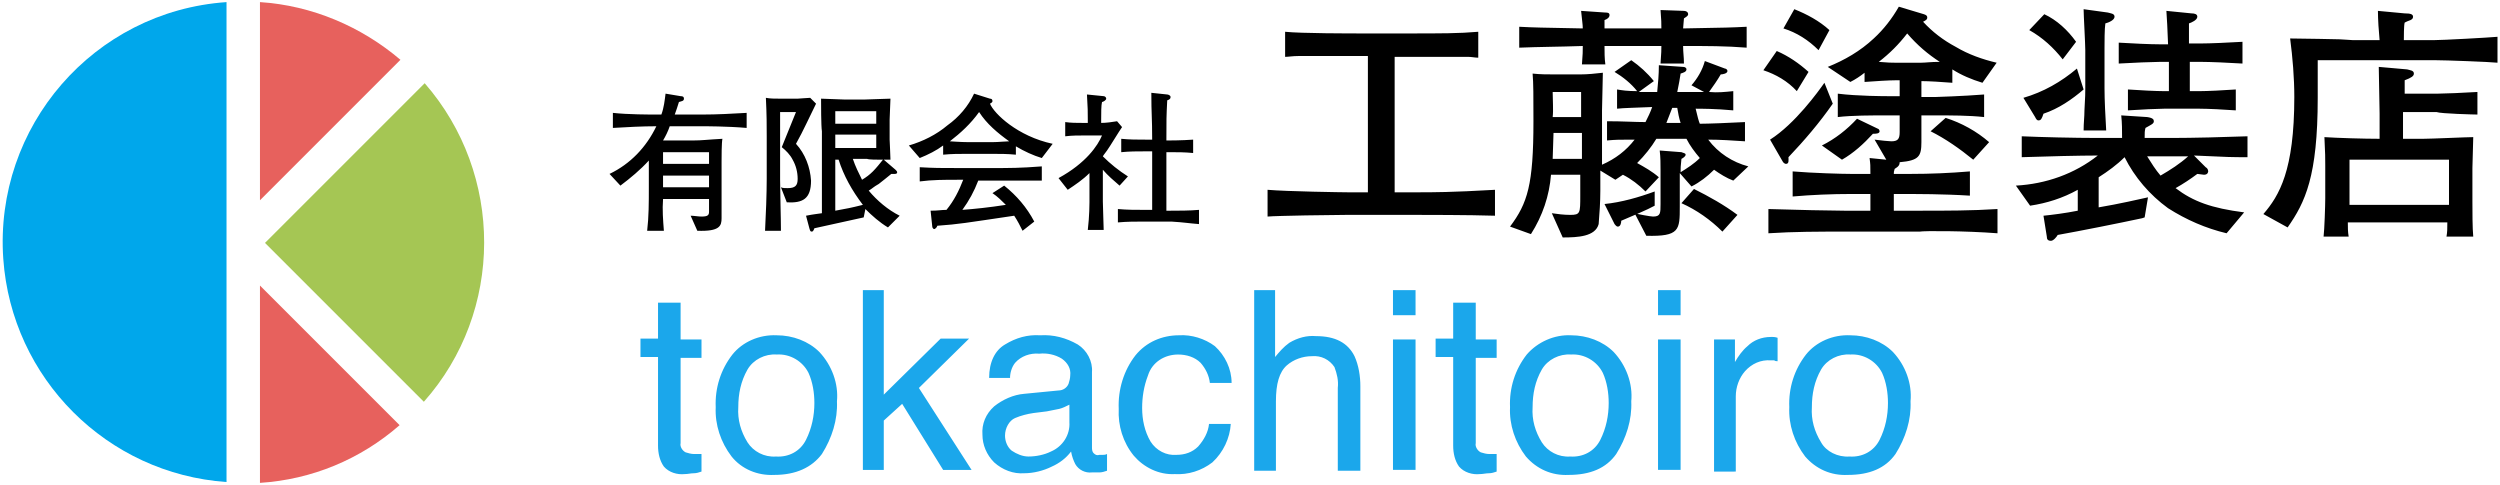
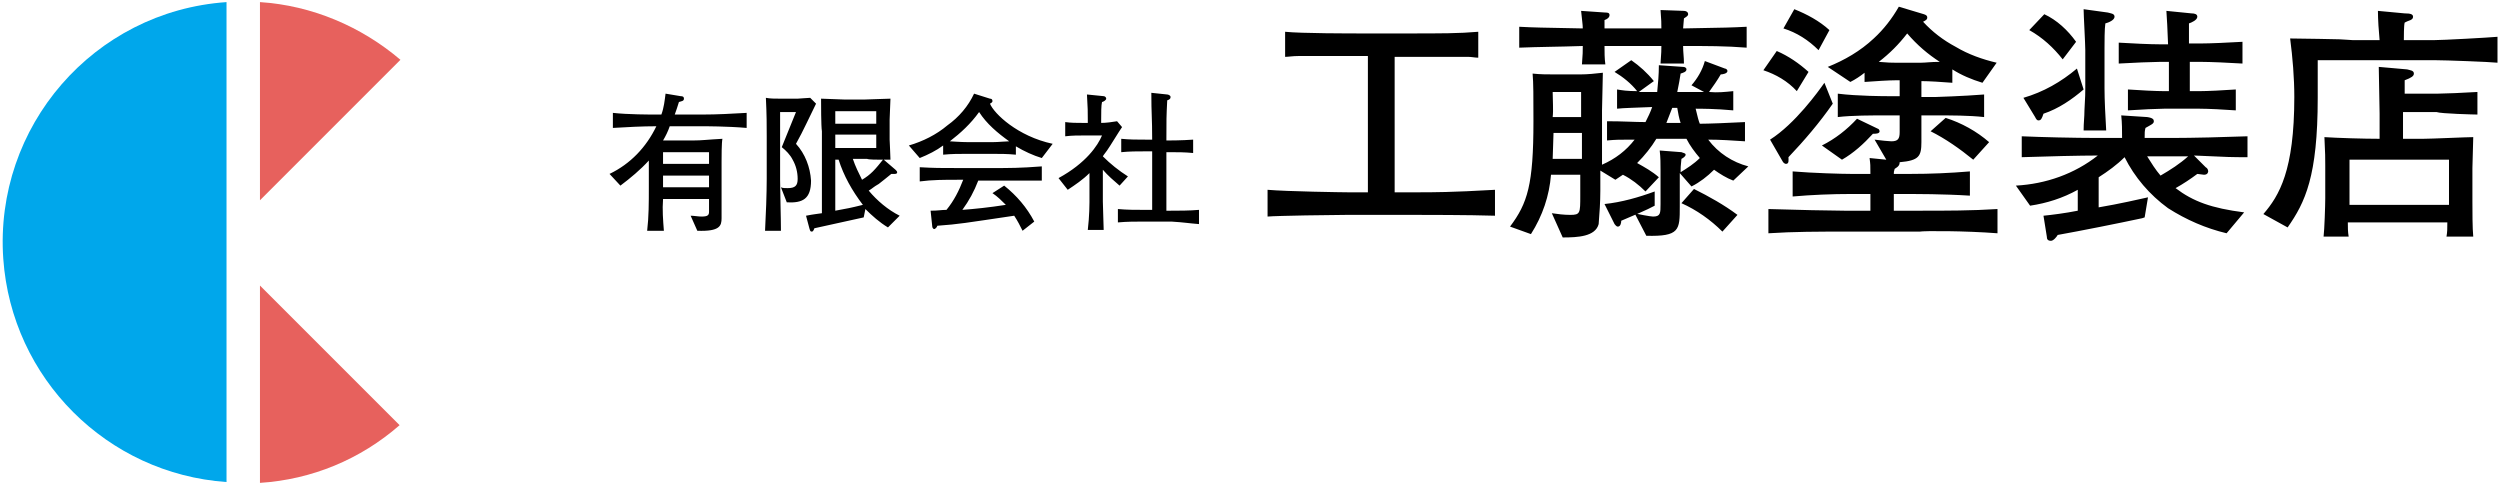
<svg xmlns="http://www.w3.org/2000/svg" version="1.1" id="レイヤー_1" x="0px" y="0px" viewBox="0 0 299 58" style="enable-background:new 0 0 299 58;" xml:space="preserve">
  <style type="text/css"> .st0{fill:#1BA7EB;} .st1{fill:#E7615D;} .st2{fill:#A5C654;} .st3{fill:#00A7EB;} </style>
  <g id="グループ_624" transform="translate(-139 -30)">
    <path id="パス_1544" d="M228.3,45.3v-1.8c-1.8,0.1-3.5,0.2-5.3,0.2h-3.3c0.2-0.6,0.3-0.8,0.5-1.5c0.3-0.1,0.6-0.1,0.6-0.4 c0-0.2-0.1-0.3-0.4-0.3l-1.8-0.3c-0.1,0.8-0.2,1.7-0.5,2.5h-0.6c-0.8,0-3.4,0-5.2-0.2v1.8c1.7-0.1,3.5-0.2,5.2-0.2 c-1.2,2.5-3.1,4.5-5.6,5.7l1.3,1.4c1.2-0.9,2.4-1.9,3.4-3v3.3c0,1.7,0,3.4-0.2,5.1h2c-0.1-1.3-0.2-2.5-0.1-3.8h5.5c0,0.5,0,1,0,1.5 c0,0.4-0.1,0.6-0.9,0.6c-0.4,0-0.9-0.1-1.3-0.1l0.8,1.8c2.7,0.1,2.9-0.6,2.9-1.5v-6.8c0-0.5,0-2.2,0.1-2.7 c-1.9,0.1-2.4,0.2-3.5,0.2h-2.1c-0.5,0-0.8,0-1.5,0c0.3-0.5,0.6-1.1,0.8-1.7h3.9C223.3,45.1,226,45.1,228.3,45.3z M223.8,49.6h-5.5 v-1.4h5.5V49.6z M223.8,52.4h-5.5v-1.4h5.5V52.4z M246.6,55.8c-1.4-0.7-2.7-1.8-3.7-3c0.5-0.3,0.5-0.4,1.2-0.8 c0.4-0.3,1-0.8,1.5-1.2c0.1,0,0.3,0,0.4,0c0.1,0,0.3,0,0.3-0.2c0-0.1-0.1-0.2-0.2-0.3l-1.4-1.2c0.4,0,0.7,0,0.8,0 c0-0.3-0.1-2.4-0.1-2.4v-2.4c0-0.5,0.1-2,0.1-2.5c-0.5,0-2.6,0.1-3,0.1h-2.6c-0.4,0-2.3-0.1-2.7-0.1c0,0.6,0,3.3,0.1,3.9 c0,0.2,0,1.1,0,1.3v8.5c-0.6,0.1-0.9,0.1-1.9,0.3l0.4,1.5c0.1,0.3,0.1,0.4,0.3,0.4c0.1,0,0.2-0.1,0.3-0.4c0.5-0.1,5-1.1,5.9-1.3 l0.2-1c0.8,0.8,1.7,1.6,2.7,2.2L246.6,55.8z M243.8,47.7h-4.9v-1.6h4.9V47.7z M243.8,44.8h-4.9v-1.5h4.9V44.8z M242.2,54.5 c-1.6,0.4-1.7,0.4-3.3,0.7v-6.1h0.4C239.9,51,240.9,52.8,242.2,54.5z M244.6,49.1c-0.4,0.5-0.8,1-1.2,1.4c-0.4,0.4-0.8,0.7-1.3,1 c-0.4-0.8-0.8-1.6-1.1-2.5h1.7C242.9,49.1,243.9,49.1,244.6,49.1z M236.6,42.4l-0.7-0.7c-0.2,0-1.4,0.1-1.5,0.1h-2.1 c-0.6,0-1.2,0-1.7-0.1c0.1,2.1,0.1,3.2,0.1,4.6v5.1c0,1.7-0.1,4.4-0.2,6.2h1.9c0-1.5-0.1-4.7-0.1-6.1v-8.1h1.9l-1.7,4.2 c0.5,0.4,1,0.9,1.3,1.5c0.4,0.7,0.6,1.5,0.6,2.3c0,0.8-0.3,1.1-1.2,1.1c-0.3,0-0.6,0-0.8-0.1l0.7,1.8c1.9,0.1,2.9-0.4,2.9-2.6 c-0.1-1.6-0.7-3.2-1.8-4.4C235.1,45.6,235.8,44,236.6,42.4z M264.9,47.2c-4.2-0.9-7-3.6-7.5-4.8c0.2-0.1,0.3-0.2,0.3-0.3 c0-0.2-0.1-0.3-0.3-0.3l-1.9-0.6c-0.7,1.5-1.8,2.8-3.2,3.8c-1.3,1.1-2.9,1.9-4.6,2.4l1.3,1.5c1-0.4,2-0.9,2.8-1.5v1.1 c1-0.1,1.9-0.1,2.9-0.1h2.9c1,0,1.9,0,2.9,0.1v-1c1,0.6,2.1,1.1,3.1,1.4L264.9,47.2z M259.7,46.9c-0.4,0-1.3,0.1-2,0.1h-2.9 c-0.9,0-2.1-0.1-2.2-0.1c1.3-1,2.5-2.1,3.5-3.5C257,44.8,258.3,45.9,259.7,46.9z M263.6,51.6v-1.7c-2.6,0.2-3.8,0.2-6,0.2h-3.9 c-2.3,0-2.9,0-4.7-0.1v1.7c1.5-0.2,3-0.2,4.5-0.2h0.7c-0.5,1.3-1.1,2.5-2,3.6c-0.6,0-1,0.1-1.9,0.1l0.2,1.9c0,0.2,0.2,0.3,0.2,0.3 c0.2,0,0.4-0.3,0.4-0.4c2.7-0.2,3.1-0.3,9.2-1.2c0.4,0.6,0.7,1.2,1,1.8l1.4-1.1c-0.9-1.7-2.1-3.1-3.6-4.3l-1.4,0.9 c0.6,0.4,1.1,0.9,1.6,1.4c-1.9,0.3-3.8,0.5-5.2,0.6c0.8-1.1,1.4-2.2,1.9-3.5h1.5C260.8,51.6,262.4,51.6,263.6,51.6L263.6,51.6z M282.4,56.8v-1.7c-1.1,0.1-2.5,0.1-3.4,0.1h-0.5v-7h0.3c1,0,1.9,0,2.9,0.1v-1.6c-1.3,0.1-2.9,0.1-2.9,0.1h-0.3 c0-2.6,0-2.8,0.1-4.8c0.3-0.1,0.4-0.2,0.4-0.4c0-0.2-0.3-0.3-0.4-0.3l-1.9-0.2c0,2.6,0.1,2.9,0.1,5.6h-0.8c-1,0-1.9,0-2.9-0.1v1.6 c1-0.1,1.9-0.1,2.9-0.1h0.8v7h-0.9c-1.1,0-2.1,0-3.2-0.1v1.6c1.1-0.1,2.1-0.1,3.2-0.1h3.2C280.7,56.6,281.1,56.7,282.4,56.8z M273.9,51.1c-1.1-0.7-2.1-1.5-3-2.4c0.1-0.2,0.3-0.4,0.5-0.7c0.3-0.4,1.5-2.4,1.8-2.8l-0.6-0.7c-0.6,0.1-1.3,0.2-1.9,0.2v-0.4 c0-0.8,0-1.7,0.1-2.1c0.1,0,0.5-0.2,0.5-0.4c0-0.2-0.2-0.3-0.3-0.3l-2-0.2c0.1,1.6,0.1,2.1,0.1,3v0.4h-0.6c-0.7,0-1.4,0-2.1-0.1 v1.7c0.8-0.1,1.6-0.1,2.4-0.1h2c-0.5,1.2-1.9,3.3-5.2,5.1l1.1,1.4c0.9-0.6,1.8-1.2,2.6-2v3.5c0,0.1,0,1.6-0.2,3.3h1.9 c0-0.6-0.1-2.7-0.1-3.4v-3.8c0.6,0.7,1.3,1.3,2,1.9L273.9,51.1z M317.8,55.8v-3.1c-5.2,0.3-7.4,0.3-9.2,0.3h-2.8V36.8h1.3 c2.5,0,5.2,0,7.5,0c0.4,0,0.8,0.1,1.2,0.1v-3.1c-2.3,0.2-4.4,0.2-8.5,0.2H302c-1.4,0-7.4,0-9.3-0.2v3c0.4,0,0.9-0.1,1.6-0.1 c0.8,0,4.3,0,7.4,0h0.9V53h-2.4c-0.6,0-7.3-0.1-9.6-0.3v3.2c1.1-0.1,7.9-0.2,9.4-0.2h8.4C309.2,55.7,314.7,55.7,317.8,55.8 L317.8,55.8z M348.1,49.9c-1.9-0.5-3.6-1.6-4.8-3.2c1.4,0,2.9,0.1,4.4,0.2v-2.3c-1.9,0.1-4.4,0.2-5.4,0.2c-0.1-0.2-0.3-0.9-0.5-1.8 c0.5,0,2.4,0,4.5,0.2v-2.3c-1,0.1-1.9,0.2-2.9,0.1c0.5-0.7,1-1.4,1.4-2.1c0.2,0,0.8-0.1,0.8-0.4c0-0.2-0.2-0.3-0.3-0.3l-2.4-0.9 c-0.3,1.1-0.9,2.1-1.6,2.9l1.5,0.8h-3.2c0.2-1,0.3-1.5,0.4-2.2c0.3-0.1,0.7-0.2,0.7-0.5c0-0.2-0.2-0.3-0.4-0.3l-2.9-0.2 c0,1.1-0.1,2.2-0.2,3.2c-1.2,0-1.3,0-2.2,0l1.8-1.3c-0.8-1-1.7-1.8-2.7-2.5l-2,1.4c1,0.6,2,1.4,2.7,2.3c-1.2,0-1.8-0.1-2.4-0.2v2.3 c0.9-0.1,2-0.1,4.2-0.2c-0.2,0.6-0.5,1.2-0.8,1.8c-1.3,0-2.7-0.1-4.6-0.1v2.3c1.1-0.1,1.4-0.1,3.3-0.1c-1,1.3-2.3,2.3-3.9,3v-6.5 c0-0.5,0.1-3.8,0.1-4.5c-0.9,0.1-1.8,0.2-2.7,0.2H325c-0.9,0-1.8,0-2.7-0.1c0.1,1.1,0.1,2.8,0.1,5.7c0,7.6-0.7,9.8-2.8,12.6 l2.5,0.9c1.4-2.2,2.2-4.6,2.4-7.1h3.5v2.5c0,2.1,0,2.3-1.2,2.3c-0.8,0-1.5-0.1-2.2-0.2l1.3,2.9c1.8,0,3.9-0.1,4.3-1.6 c0.1-1.3,0.2-2.6,0.2-4v-2.4l1.8,1.1c0.3-0.2,0.6-0.4,0.9-0.6c1,0.5,1.9,1.2,2.7,2l1.6-1.7c-0.8-0.7-1.7-1.2-2.6-1.7 c0.9-0.9,1.7-1.9,2.3-2.9h3.6c0.4,0.8,1,1.6,1.6,2.3c-0.7,0.7-1.5,1.2-2.3,1.7c0-0.5,0-0.7,0.1-1.6c0.2-0.1,0.5-0.3,0.5-0.5 c0-0.2-0.3-0.2-0.5-0.3l-2.6-0.2c0.1,0.8,0.1,1.6,0.1,2.4v4c0,1.1,0,1.5-0.9,1.5c-0.3,0-1.9-0.3-2.2-0.4l1.4,2.7c4,0.1,4-0.7,4-3.5 v-4l1.4,1.6c1-0.5,1.9-1.2,2.7-2c0.7,0.5,1.5,1,2.3,1.3L348.1,49.9z M328.1,44h-3.4c0.1-0.8,0-2,0-3h3.4V44z M328.1,49h-3.4 c0-0.6,0.1-2.4,0.1-3.1h3.4V49z M347.9,35.7v-2.5c-2,0.1-2.1,0.1-7.6,0.2c0-0.2,0.1-1,0.1-1.2c0.3-0.2,0.5-0.3,0.5-0.5 c0-0.3-0.3-0.4-0.5-0.4l-2.8-0.1c0.1,1.2,0.1,1.6,0.1,2.2h-6.8c0-0.5,0-0.5,0-1c0.3-0.1,0.6-0.3,0.6-0.6c0-0.3-0.3-0.3-0.5-0.3 l-2.9-0.2c0.1,1.1,0.2,1.6,0.2,2.1c-5.1-0.1-5.7-0.1-7.6-0.2v2.5c2.4-0.1,4.7-0.1,7.6-0.2c0,0.6,0,1-0.1,2.2h2.8 c-0.1-0.7-0.1-1.5-0.1-2.2h6.8c0,0.5,0,0.7-0.1,2.1h2.8c0-0.8-0.1-1.3-0.1-2.1C343.2,35.5,345.4,35.5,347.9,35.7L347.9,35.7z M340,44.7h-1.7c0.3-0.8,0.5-1.3,0.7-1.8h0.6C339.7,43.5,339.8,44.1,340,44.7L340,44.7z M336.9,52.9c-1.9,0.7-4,1.3-6,1.5l1.2,2.4 c0.1,0.1,0.2,0.3,0.4,0.3c0.3,0,0.4-0.4,0.4-0.7c1.4-0.6,3.1-1.3,4-1.8L336.9,52.9z M346.8,55.7c-1.6-1.2-3.4-2.2-5.2-3.1l-1.5,1.7 c1.8,0.8,3.5,2,4.9,3.4L346.8,55.7z M377.9,57.9v-2.9c-3.1,0.2-6.1,0.2-9.2,0.2h-3.2v-2h2c0.3,0,4,0,7.1,0.2v-2.9 c-2.4,0.2-4.7,0.3-7.1,0.3h-2c0-0.2,0-0.3,0.1-0.6c0.5-0.3,0.6-0.5,0.6-0.8c2.3-0.2,2.6-0.7,2.6-2.4v-3.2h1.7c1.8,0,4,0,5.8,0.2 v-2.7c-2.5,0.2-5.8,0.3-5.8,0.3h-1.7v-1.9c0.8,0,2.5,0.1,3.7,0.2v-1.6c1.1,0.7,2.3,1.2,3.6,1.6l1.7-2.4c-1.7-0.4-3.4-1-4.9-1.9 c-1.5-0.8-2.8-1.8-3.9-3c0.4-0.2,0.5-0.3,0.5-0.5c0-0.2-0.1-0.3-0.4-0.4l-3-0.9c-0.8,1.4-1.8,2.7-3,3.8c-1.6,1.5-3.5,2.6-5.5,3.4 l2.7,1.8c0.6-0.3,1.2-0.7,1.7-1.1v1.1c1.3-0.1,3-0.2,3.7-0.2h0.5v1.9h-1.5c-0.2,0-3.5,0-5.9-0.3V44c1.7-0.2,4-0.2,5.9-0.2h1.5v2 c0,0.8-0.2,1.1-1,1.1c-0.2,0-1.3-0.1-2-0.2l1.4,2.4l-2-0.2c0.1,0.8,0.1,0.8,0.1,1.9h-2.3c-1.1,0-4.6-0.1-7-0.3v3 c2.3-0.2,4.7-0.3,7-0.3h2.3v2h-3.1c-1.4,0-6-0.1-9.1-0.2v2.9c3-0.2,6.1-0.2,9.1-0.2h9C369.1,57.6,374,57.6,377.9,57.9L377.9,57.9z M371,37.4c-1.1,0-1.7,0.1-2.2,0.1h-3.2c-0.3,0-0.8,0-1.9-0.1c1.3-1,2.4-2.1,3.4-3.4C368.3,35.4,369.6,36.5,371,37.4L371,37.4z M376.9,47c-1.5-1.3-3.3-2.3-5.2-2.9l-1.8,1.6c1.8,0.9,3.5,2.1,5.1,3.4L376.9,47z M357.8,33.6c-1.2-1.1-2.7-1.9-4.2-2.5l-1.3,2.3 c1.6,0.5,3,1.4,4.2,2.6L357.8,33.6z M355.3,38.6c-1.1-1-2.4-1.9-3.8-2.5l-1.6,2.3c1.5,0.5,2.9,1.3,4,2.5L355.3,38.6z M363.8,45.7 c0-0.1-0.1-0.3-0.2-0.3l-2.5-1.2c-1.2,1.3-2.6,2.4-4.2,3.2l2.4,1.7c1.4-0.8,2.6-1.9,3.7-3.1C363.3,46,363.8,46,363.8,45.7 L363.8,45.7z M358.2,42.4l-1-2.5c-0.7,1-3.5,4.9-6.5,6.8l1.5,2.6c0.1,0.2,0.3,0.3,0.4,0.3c0.4,0,0.3-0.5,0.3-0.8 C354.8,46.8,356.6,44.7,358.2,42.4L358.2,42.4z M407.8,48.8v-2.5c-2.6,0.1-6.7,0.2-9,0.2h-3.3c0-0.7,0-0.8,0.1-1.2 c0.7-0.4,1-0.5,1-0.8c0-0.2-0.1-0.4-0.8-0.5l-3.1-0.2c0.1,0.9,0.1,1.8,0.1,2.7h-3c-2.6,0-6.8-0.1-9-0.2v2.5 c2.8-0.1,7.1-0.2,9.1-0.2c-2.8,2.2-6.2,3.4-9.8,3.6l1.7,2.4c2-0.3,3.9-0.9,5.7-1.9v2.5c-1.5,0.3-3.1,0.5-4.1,0.6l0.4,2.5 c0,0.3,0.1,0.5,0.5,0.5c0.3,0,0.7-0.5,0.8-0.7c2.8-0.5,7.3-1.4,10.1-2c0,0,0.3-0.1,0.3-0.1l0.4-2.4c-0.9,0.2-3.5,0.8-5.9,1.2v-3.6 c1.1-0.7,2.2-1.5,3.1-2.4c1.2,2.4,3,4.5,5.2,6.1c2.2,1.4,4.5,2.4,7,3l2.1-2.5c-3.9-0.5-6.1-1.3-8.2-2.9c0.9-0.5,1.8-1.1,2.6-1.7 c0.1,0,0.7,0.1,0.8,0.1c0.5,0,0.5-0.4,0.5-0.4c0-0.2-0.1-0.4-0.3-0.5l-1.4-1.4C405.6,48.8,406,48.8,407.8,48.8L407.8,48.8z M407.2,37.6V35c-1.7,0.1-3.9,0.2-5,0.2h-1.4v-2.4c0.3-0.1,1-0.4,1-0.8c0-0.3-0.3-0.4-0.7-0.4l-3-0.3c0.1,1.3,0.1,1.8,0.2,4h-1 c-1.1,0-3.3-0.1-4.9-0.2v2.5c1.7-0.1,4.1-0.2,4.9-0.2h1.1v3.5h-0.6c-0.9,0-2.9-0.1-4.3-0.2v2.5c1.5-0.1,3.6-0.2,4.3-0.2h4.3 c0.9,0,3,0.1,4.3,0.2v-2.5c-1.4,0.1-3.4,0.2-4.3,0.2h-1.2v-3.5h1.4C403.2,37.4,405.7,37.5,407.2,37.6L407.2,37.6z M391.9,32 c0-0.4-0.5-0.4-0.8-0.5l-2.9-0.4c0,0.7,0.2,4.1,0.2,4.9v4.6c0,0.6,0,0.8-0.1,2.6c0,0.8-0.1,1.5-0.1,2.4h2.7c-0.1-1.7-0.2-3.7-0.2-5 v-4.9c0-0.6,0-2.3,0.1-2.9C391.2,32.7,391.9,32.4,391.9,32L391.9,32z M400.7,48.7c-1,0.9-2.1,1.6-3.3,2.3c-0.6-0.7-1.1-1.5-1.6-2.3 H400.7z M387.3,35c-1-1.4-2.3-2.6-3.8-3.3l-1.8,1.9c1.6,0.9,2.9,2.1,4,3.5L387.3,35z M388.2,40.7l-0.8-2.5c-1.9,1.6-4,2.8-6.4,3.5 l1.4,2.3c0.1,0.2,0.2,0.4,0.4,0.4c0.3,0,0.4-0.2,0.6-0.8C385.2,43,386.8,41.9,388.2,40.7L388.2,40.7z M437.7,37.5v-3.1 c-1.1,0.1-6.6,0.4-7.6,0.4h-3.6c0-0.4,0-1.8,0.1-2.1c0.2-0.1,0.4-0.2,0.7-0.3c0.2-0.1,0.3-0.2,0.3-0.4c0-0.3-0.3-0.4-1-0.4 l-3.2-0.3c0,1,0.1,2.5,0.2,3.5h-3.2c-0.2,0-1.3-0.1-1.6-0.1c-0.2,0-4.4-0.1-5.9-0.1c0.3,2.3,0.5,4.7,0.5,7c0,8.8-1.8,11.8-3.7,14 l2.9,1.6c2.1-3,3.6-6.1,3.6-15.5v-4.5h14.1C431.4,37.2,436.8,37.4,437.7,37.5L437.7,37.5z M435.3,43.7V41c-1.5,0.1-4.1,0.2-4.7,0.2 h-4c0-0.3,0-1.4,0-1.6c0.8-0.3,1.1-0.5,1.1-0.8c0-0.4-0.5-0.4-0.8-0.5l-3.4-0.3c0,1,0.1,4.5,0.1,5.6v3c-1.9,0-5.1-0.1-6.6-0.2 c0.1,2,0.1,2.5,0.1,3.4v3.9c0,0.9-0.1,3.8-0.2,4.6h3c-0.1-0.6-0.1-1.1-0.1-1.7h11.9c0,0.8,0,1.1-0.1,1.7h3.2 c-0.1-1-0.1-3.1-0.1-4.2v-4c0-0.4,0.1-3.3,0.1-3.7c-0.8,0-5,0.2-6,0.2h-2.4v-3.2h4C430.9,43.6,435,43.7,435.3,43.7L435.3,43.7z M431.9,54.5H420v-5.4h11.9V54.5z" />
-     <path id="パス_1543" class="st0" d="M217.7,66.2h2.7v4.4h2.5v2.2h-2.5V83c-0.1,0.4,0.2,0.9,0.6,1.1c0.3,0.1,0.7,0.2,1,0.2 c0.1,0,0.3,0,0.4,0c0.1,0,0.3,0,0.5,0v2.1c-0.3,0.1-0.6,0.2-0.9,0.2c-0.4,0-0.7,0.1-1.1,0.1c-0.9,0.1-1.9-0.2-2.5-0.9 c-0.5-0.7-0.7-1.6-0.7-2.5V72.7h-2.1v-2.2h2.1V66.2z M231.8,84.6c1.5,0.1,2.9-0.6,3.6-2c0.7-1.4,1-2.9,1-4.4c0-1.2-0.2-2.5-0.7-3.6 c-0.7-1.4-2.2-2.3-3.8-2.2c-1.4-0.1-2.8,0.6-3.5,1.8c-0.8,1.4-1.1,2.9-1.1,4.5c-0.1,1.5,0.3,2.9,1.1,4.2 C229.1,84,230.4,84.7,231.8,84.6z M231.9,70.1c1.9,0,3.8,0.7,5.1,2c1.5,1.6,2.3,3.8,2.1,5.9c0.1,2.2-0.6,4.4-1.8,6.3 c-1.2,1.6-3.1,2.5-5.7,2.5c-2,0.1-3.9-0.7-5.1-2.2c-1.3-1.7-2-3.8-1.9-5.9c-0.1-2.3,0.6-4.5,2-6.3C227.8,70.9,229.8,70,231.9,70.1 L231.9,70.1z M242.2,64.7h2.5v12.5l6.8-6.7h3.4l-6,5.9l6.3,9.8h-3.4l-4.9-7.9l-2.2,2v5.9h-2.5L242.2,64.7z M259.2,82.1 c0,0.7,0.3,1.4,0.8,1.8c0.6,0.4,1.3,0.7,2,0.7c0.9,0,1.9-0.2,2.7-0.6c1.4-0.6,2.3-2,2.2-3.5v-2.1c-0.4,0.2-0.8,0.4-1.2,0.5 c-0.5,0.1-1,0.2-1.5,0.3l-1.6,0.2c-0.7,0.1-1.5,0.3-2.2,0.6C259.7,80.3,259.2,81.2,259.2,82.1z M265.6,76.7c0.5,0,1-0.3,1.2-0.8 c0.1-0.3,0.2-0.7,0.2-1c0.1-0.8-0.3-1.5-1-2c-0.8-0.5-1.8-0.7-2.7-0.6c-1.1-0.1-2.2,0.3-2.9,1.1c-0.4,0.5-0.6,1.2-0.6,1.8h-2.5 c0-1.9,0.7-3.3,1.9-4c1.3-0.8,2.7-1.2,4.2-1.1c1.6-0.1,3.1,0.3,4.5,1.1c1.1,0.7,1.8,2,1.7,3.3v9c0,0.2,0,0.5,0.2,0.7 c0.2,0.2,0.4,0.3,0.7,0.2c0.1,0,0.3,0,0.4,0c0.1,0,0.3,0,0.5-0.1v2c-0.3,0.1-0.6,0.2-0.9,0.2c-0.3,0-0.6,0-0.9,0 c-0.8,0.1-1.6-0.3-2-1c-0.2-0.4-0.4-0.9-0.5-1.5c-0.6,0.8-1.4,1.4-2.3,1.8c-1,0.5-2.2,0.8-3.3,0.8c-1.3,0.1-2.6-0.4-3.6-1.3 c-0.9-0.9-1.4-2.1-1.4-3.3c-0.1-1.3,0.4-2.5,1.4-3.4c1-0.8,2.3-1.4,3.6-1.5L265.6,76.7z M280,70.1c1.5-0.1,3.1,0.4,4.3,1.3 c1.2,1.1,2,2.7,2,4.4h-2.6c-0.1-0.9-0.5-1.7-1.1-2.4c-0.7-0.7-1.7-1-2.7-1c-1.6,0-3.1,0.9-3.6,2.5c-0.5,1.3-0.7,2.6-0.7,3.9 c0,1.4,0.3,2.8,1,4c0.7,1.1,1.9,1.7,3.1,1.6c1,0,1.9-0.3,2.6-1c0.7-0.8,1.2-1.7,1.3-2.7h2.6c-0.1,1.7-0.9,3.4-2.2,4.6 c-1.3,1-2.9,1.5-4.5,1.4c-1.9,0.1-3.7-0.8-4.9-2.2c-1.3-1.6-1.9-3.6-1.8-5.6c-0.1-2.3,0.6-4.6,2-6.4C276.1,70.9,278,70.1,280,70.1z M288.9,64.7h2.6v8c0.5-0.6,1-1.2,1.7-1.7c1-0.6,2.1-0.9,3.2-0.8c2.3,0,3.8,0.8,4.6,2.4c0.5,1.1,0.7,2.4,0.7,3.6v10.1H299v-9.9 c0.1-0.9-0.1-1.7-0.4-2.5c-0.6-0.9-1.6-1.4-2.7-1.3c-1.1,0-2.2,0.4-3,1.1c-0.9,0.8-1.3,2.2-1.3,4.3v8.3h-2.6V64.7z M305.6,70.6h2.7 v15.6h-2.7L305.6,70.6z M305.6,64.7h2.7v3h-2.7L305.6,64.7z M312.8,66.2h2.7v4.4h2.5v2.2h-2.5V83c-0.1,0.4,0.2,0.9,0.6,1.1 c0.3,0.1,0.7,0.2,1,0.2c0.1,0,0.3,0,0.4,0c0.1,0,0.3,0,0.5,0v2.1c-0.3,0.1-0.6,0.2-0.9,0.2c-0.4,0-0.7,0.1-1.1,0.1 c-0.9,0.1-1.9-0.2-2.5-0.9c-0.5-0.7-0.7-1.6-0.7-2.5V72.7h-2.1v-2.2h2.1V66.2z M326.8,84.6c1.5,0.1,2.9-0.6,3.6-2 c0.7-1.4,1-2.9,1-4.4c0-1.2-0.2-2.5-0.7-3.6c-0.7-1.4-2.2-2.3-3.8-2.2c-1.4-0.1-2.8,0.6-3.5,1.8c-0.8,1.4-1.1,2.9-1.1,4.5 c-0.1,1.5,0.3,2.9,1.1,4.2C324.1,84,325.4,84.7,326.8,84.6z M326.9,70.1c1.9,0,3.8,0.7,5.1,2c1.5,1.6,2.3,3.8,2.1,5.9 c0.1,2.2-0.6,4.4-1.8,6.3c-1.2,1.7-3.1,2.5-5.7,2.5c-2,0.1-3.8-0.7-5.1-2.2c-1.3-1.7-2-3.8-1.9-5.9c-0.1-2.3,0.6-4.5,2-6.3 C322.9,70.9,324.9,70,326.9,70.1L326.9,70.1z M337.3,70.6h2.7v15.6h-2.7V70.6z M337.3,64.7h2.7v3h-2.7V64.7z M344,70.6h2.5v2.7 c0.4-0.7,0.9-1.4,1.5-1.9c0.7-0.7,1.7-1.1,2.8-1.1c0,0,0.1,0,0.2,0c0.1,0,0.3,0,0.6,0.1v2.8c-0.1,0-0.3,0-0.4-0.1 c-0.1,0-0.3,0-0.4,0c-1.2-0.1-2.3,0.4-3.1,1.3c-0.7,0.8-1.1,1.9-1.1,3v9H344L344,70.6z M360.2,84.6c1.5,0.1,2.9-0.6,3.6-2 c0.7-1.4,1-2.9,1-4.4c0-1.2-0.2-2.5-0.7-3.6c-0.7-1.4-2.2-2.3-3.8-2.2c-1.4-0.1-2.8,0.6-3.5,1.8c-0.8,1.4-1.1,2.9-1.1,4.5 c-0.1,1.5,0.3,2.9,1.1,4.2C357.4,84,358.8,84.7,360.2,84.6z M360.3,70.1c1.9,0,3.8,0.7,5.1,2c1.5,1.6,2.3,3.8,2.1,5.9 c0.1,2.2-0.6,4.4-1.8,6.3c-1.2,1.7-3.1,2.5-5.7,2.5c-2,0.1-3.8-0.7-5.1-2.2c-1.3-1.7-2-3.8-1.9-5.9c-0.1-2.3,0.6-4.5,2-6.3 C356.2,70.9,358.2,70,360.3,70.1L360.3,70.1z" />
    <g id="グループ_518" transform="translate(-362.908 -391.748)">
      <path id="パス_1520" class="st1" d="M533,455.9v23.6c6.2-0.4,12-2.8,16.7-6.9L533,455.9z" />
      <path id="パス_1521" class="st1" d="M533,422v23.7l16.8-16.8C545.1,424.9,539.2,422.4,533,422z" />
-       <path id="パス_1522" class="st2" d="M552.7,431.7l-19.1,19.1l19,19C562.2,459,562.2,442.6,552.7,431.7L552.7,431.7z" />
      <path id="パス_1523" class="st3" d="M529,422c-15.9,1.1-27.8,14.9-26.7,30.7c1,14.3,12.4,25.7,26.7,26.7V422z" />
    </g>
  </g>
</svg>